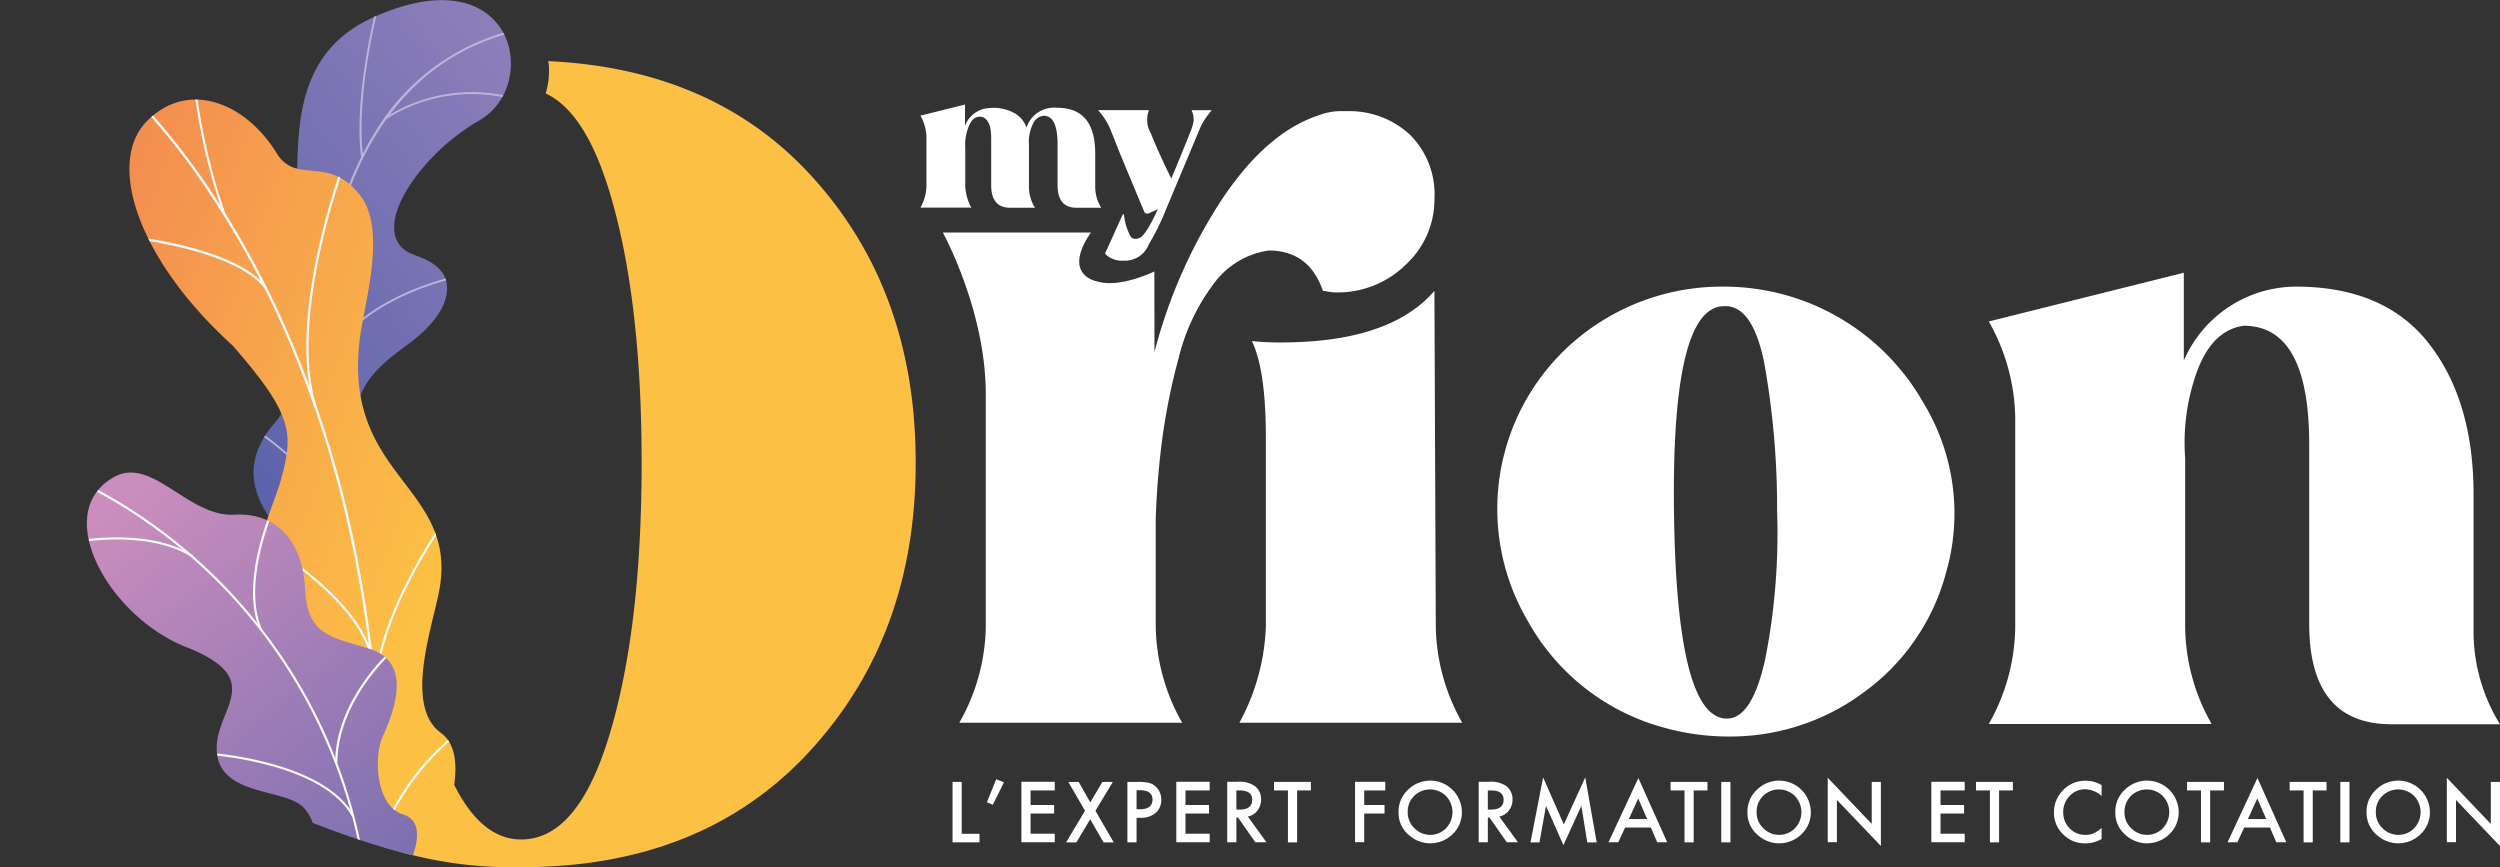
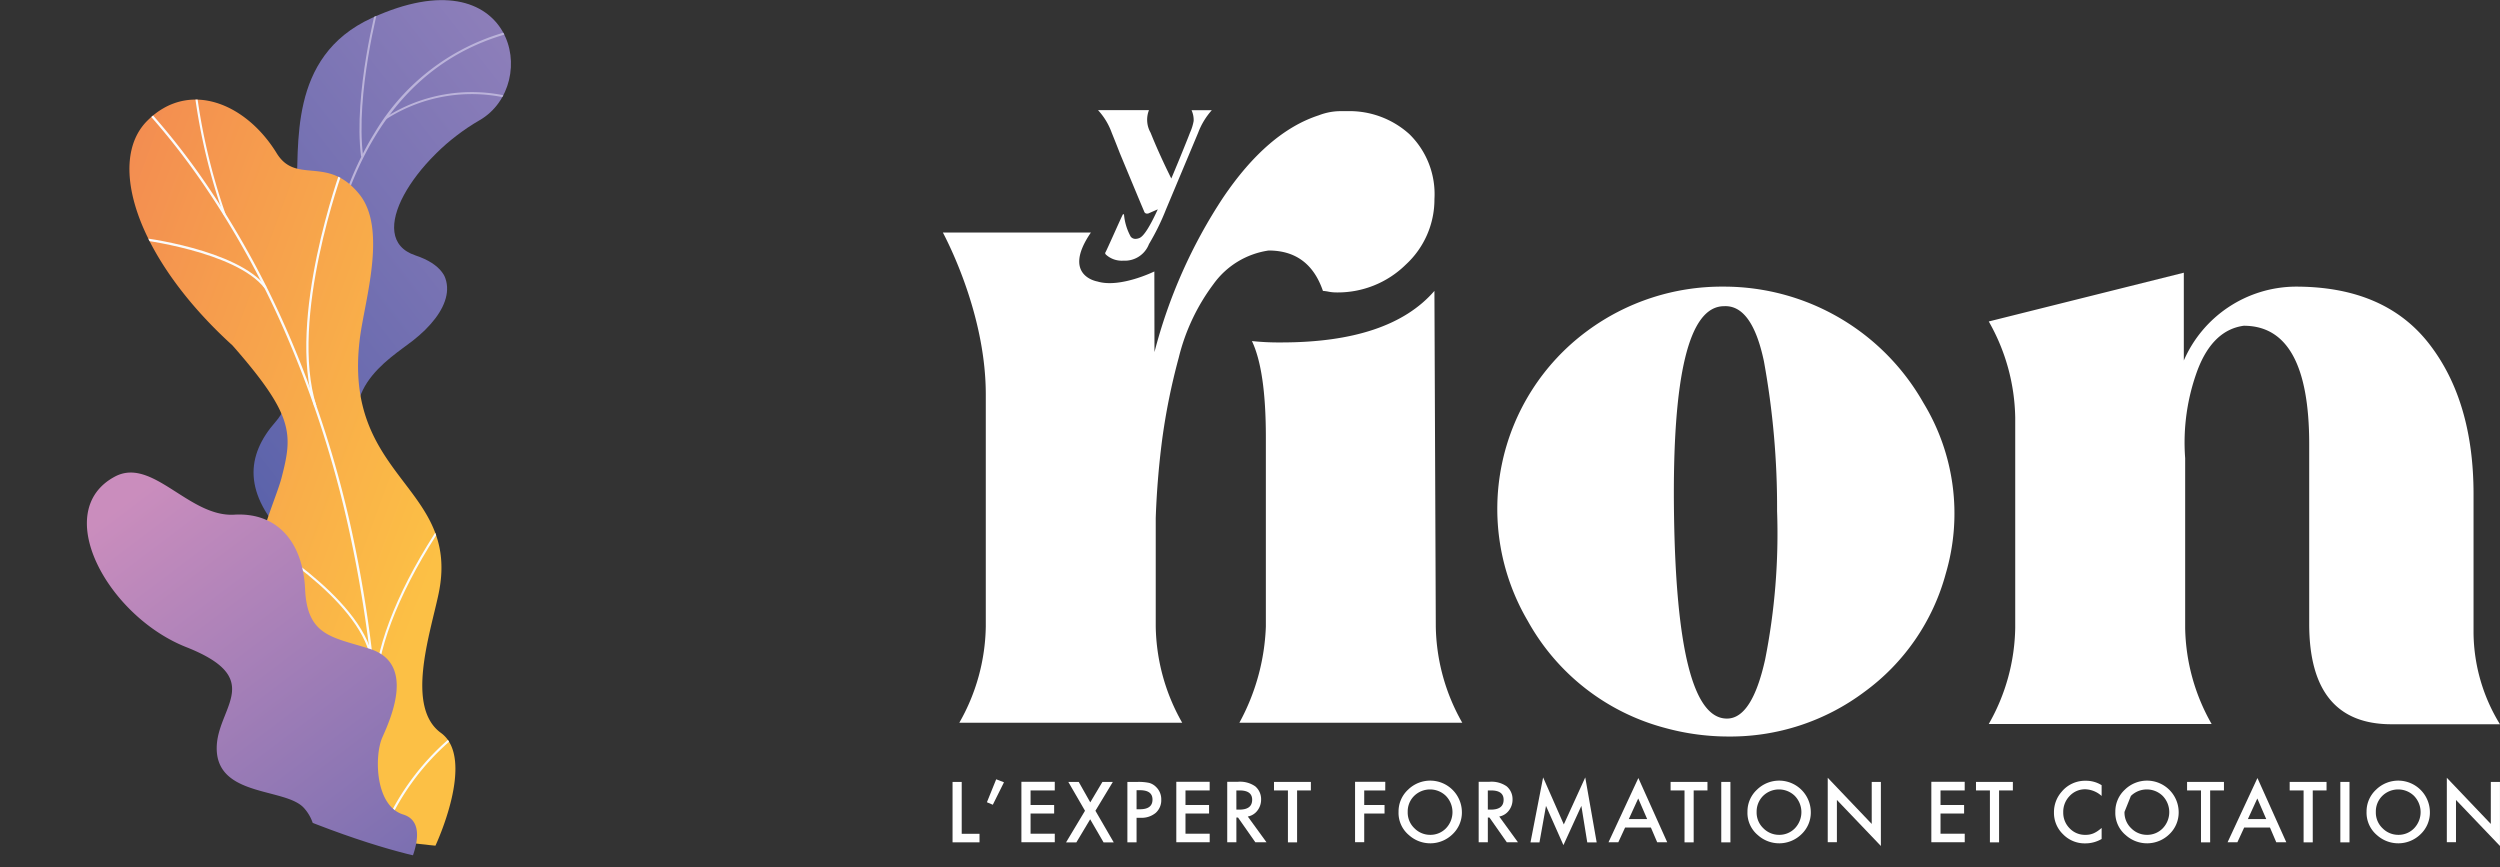
<svg xmlns="http://www.w3.org/2000/svg" width="261.461" height="90.696" viewBox="0 0 261.461 90.696">
  <rect x="0" y="0" width="261.461" height="90.696" fill="#333333" stroke="none" />
  <defs>
    <clipPath id="clip-path">
      <path id="Tracé_8996" data-name="Tracé 8996" d="M17.666,56.408H27.1s1.771-4.84-.538-8.251c-4.709-6.965,1.718-10.612,4.184-12.54,3.712-2.912,5.719-7.1.262-8.92s.026-10.3,6.7-14.127C44.241,8.819,41.355-4.967,26.454,1.854c-8.893,4.066-7.5,13.5-7.923,18.43s-7.765,5.339-5.247,11.359c2.138,5.142,6.218,8.893,3.109,12.435S12.944,51.594,17.666,56.408Z" transform="translate(-12.76 0.013)" />
    </clipPath>
    <linearGradient id="linear-gradient" x1="0.764" y1="0.027" x2="0.1" y2="0.973" gradientUnits="objectBoundingBox">
      <stop offset="0" stop-color="#8e7fba" />
      <stop offset="0.996" stop-color="#5a62aa" />
    </linearGradient>
    <clipPath id="clip-path-3">
      <path id="Tracé_9024" data-name="Tracé 9024" d="M41.335,88.6S29.267,88.115,2.548,72.755C-16.315,61.907.344,56.1.344,56.1L.908,43.411,19.652,46.8,12.2,34.046,1.813,11.235,8.752,5.28h9.733l12.448,9.234L43.224,37.286,47.776,53.63l1.863,27.008Z" transform="translate(6.448 -5.28)" />
    </clipPath>
    <linearGradient id="linear-gradient-2" x1="0.841" y1="0.695" x2="-0.404" y2="-0.245" gradientUnits="objectBoundingBox">
      <stop offset="0" stop-color="#fcc045" />
      <stop offset="0.996" stop-color="#ee7058" />
    </linearGradient>
    <clipPath id="clip-path-4">
      <path id="Tracé_9016" data-name="Tracé 9016" d="M25.106,85.938H35.875s4.289-9.1.577-11.792S35.3,63.862,36.19,59.665c2.44-11.412-10.166-12-8.2-26.916.525-3.961,2.833-11.359-.092-14.954-3.332-4.106-6.585-.944-8.631-4.276-3.2-5.208-9.2-7.713-13.537-3.371-4.289,4.289-1.1,14.389,8.92,23.493,6.454,7.346,6.309,9.274,5.129,13.839-.839,3.2-5.063,11.281-1.089,15.255s6.873,8.08,4.683,11.53C20.043,79.537,25.106,85.938,25.106,85.938Z" transform="translate(-3.871 -7.927)" />
    </clipPath>
    <linearGradient id="linear-gradient-3" x1="0.262" y1="0.066" x2="0.945" y2="1.035" gradientUnits="objectBoundingBox">
      <stop offset="0.004" stop-color="#ca8dbd" />
      <stop offset="1" stop-color="#7a6fb1" />
    </linearGradient>
    <clipPath id="clip-path-5">
-       <path id="Tracé_9023" data-name="Tracé 9023" d="M24.048,78.254H34.371c.6-1.456,1.364-4.158-.787-4.814-3-.918-3.03-6.218-2.191-8.08,1.036-2.309,3.345-7.739-1.272-9.234-3.843-1.246-6.585-1.272-6.808-6.231S20.4,41.814,15.9,42.077c-4.735.275-8.565-6.06-12.474-3.988-6.795,3.62-.748,14.6,7.451,17.839s3.463,6.152,3.2,10.218c-.341,5.535,7.162,4.42,9.116,6.611C24.73,74.463,24.428,76.811,24.048,78.254Z" transform="translate(-0.491 -37.672)" />
-     </clipPath>
+       </clipPath>
  </defs>
  <g id="LogoOrionSanteAbonnement-03" transform="translate(6.448 0.013)">
-     <path id="Tracé_8994" data-name="Tracé 8994" d="M70.061,16.744Q59.85,5.667,42.646,4.86c.026.144.052.3.066.433a8.182,8.182,0,0,1-.328,2.951c2.781,1.285,5.024,4.762,6.729,10.467q3.306,11.038,3.306,28.162T49.113,75.128q-3.306,11.136-9.287,11.136-5.785,0-9.077-11.136c-.026-.092-.052-.2-.079-.289a75.994,75.994,0,0,0-7.49,6.257,29.915,29.915,0,0,0-3.2,3.738,43.334,43.334,0,0,0,19.846,4.329q18.967,0,30.117-12.068T81.08,46.874Q81.1,28.713,70.061,16.744Z" transform="translate(8.238 1.519)" fill="#fcc045" />
    <g id="Groupe_12479" data-name="Groupe 12479" transform="translate(18.747 -0.013)">
      <g id="Groupe_12477" data-name="Groupe 12477" clip-path="url(#clip-path)">
        <path id="Tracé_8995" data-name="Tracé 8995" d="M17.666,56.4H27.1s1.771-4.84-.538-8.251c-4.709-6.965,1.718-10.612,4.184-12.54,3.712-2.912,5.352-6.664.879-9.1-5.063-2.755-.6-10.1,6.086-13.93C44.241,8.829,41.355-4.957,26.454,1.864c-8.893,4.066-7.5,13.5-7.923,18.43s-7.765,5.339-5.247,11.359c2.138,5.142,6.218,8.893,3.109,12.435S12.944,51.591,17.666,56.4Z" transform="translate(-12.76 0.016)" fill="url(#linear-gradient)" />
      </g>
      <g id="Groupe_12478" data-name="Groupe 12478" clip-path="url(#clip-path)">
        <path id="Tracé_8997" data-name="Tracé 8997" d="M19.905,56.609a96.635,96.635,0,0,1-.735-25.027c.866-7.477,2.807-13.681,5.772-18.443A23.291,23.291,0,0,1,40.775,2.16l.039.2c-15.281,2.991-20.1,17.551-21.447,29.251A96.158,96.158,0,0,0,20.1,56.57Z" transform="translate(-10.92 0.691)" fill="#bbb3da" />
        <path id="Tracé_8998" data-name="Tracé 8998" d="M22.38,16.3C21.553,9.691,24.072.312,24.1.22l.2.052c-.026.092-2.532,9.431-1.705,16Z" transform="translate(-9.813 0.086)" fill="#bbb3da" />
        <path id="Tracé_8999" data-name="Tracé 8999" d="M24.335,10.189l-.1-.171a16.737,16.737,0,0,1,13.2-2.177l-.066.2A16.578,16.578,0,0,0,24.335,10.189Z" transform="translate(-9.184 2.302)" fill="#bbb3da" />
-         <path id="Tracé_9000" data-name="Tracé 9000" d="M18.857,33.81l-.2-.052C20.9,24.287,33.837,21.9,33.968,21.9v.21C33.85,22.123,21.087,24.432,18.857,33.81Z" transform="translate(-10.92 6.844)" fill="#bbb3da" />
        <path id="Tracé_9001" data-name="Tracé 9001" d="M20.605,30.378c-1.233-5.942-7.7-10.048-7.765-10.087l.1-.171c.066.039,6.6,4.184,7.857,10.218Z" transform="translate(-12.734 6.289)" fill="#bbb3da" />
        <path id="Tracé_9002" data-name="Tracé 9002" d="M19.58,43.785l-.21-.013c.3-3.765,5.444-6.611,5.653-6.742l.1.184C25.076,37.24,19.868,40.139,19.58,43.785Z" transform="translate(-10.699 11.56)" fill="#bbb3da" />
-         <path id="Tracé_9003" data-name="Tracé 9003" d="M20.662,41.751c-.472-2.781-4.735-5.916-6.139-6.952-.275-.21-.394-.289-.433-.328l.157-.131c.026.026.2.157.394.3,1.417,1.049,5.732,4.224,6.231,7.083Z" transform="translate(-12.345 10.722)" fill="#bbb3da" />
      </g>
    </g>
    <g id="Groupe_12481" data-name="Groupe 12481" transform="translate(89.816 10.918)">
      <g id="Groupe_12480" data-name="Groupe 12480">
-         <path id="Tracé_9005" data-name="Tracé 9005" d="M72.266,19.1H66.94a4.813,4.813,0,0,0,.63-2.3V11.783a4.774,4.774,0,0,0-.63-2.3L71.6,8.32v2.23a2.856,2.856,0,0,1,2.532-1.863,1.3,1.3,0,0,0,.2-.013,1.592,1.592,0,0,1,.236-.013,4.608,4.608,0,0,1,2.086.5,2.744,2.744,0,0,1,1.377,1.561,3.051,3.051,0,0,1,3.227-2.059q3.955,0,3.961,4.762V16.99a4.137,4.137,0,0,0,.63,2.125h-2.6q-1.968,0-1.968-2.361V12.465c0-1.928-.459-2.912-1.364-2.964a1.3,1.3,0,0,0-1.128.682,4.248,4.248,0,0,0-.5,2.348v4.46a4.137,4.137,0,0,0,.63,2.125H76.332c-1.325,0-1.994-.787-1.994-2.361V11.862c0-.1,0-.262-.013-.446s-.026-.354-.052-.512a2.442,2.442,0,0,0-.131-.485,2.079,2.079,0,0,0-.223-.42A1.118,1.118,0,0,0,73.6,9.71a.9.9,0,0,0-.472-.118.369.369,0,0,0-.1.013.326.326,0,0,1-.1.013c-.42.092-.761.472-1,1.154a5.23,5.23,0,0,0-.3,2.112v3.922A4.99,4.99,0,0,0,72.266,19.1Z" transform="translate(-66.94 -8.32)" fill="#fff" />
        <path id="Tracé_9006" data-name="Tracé 9006" d="M82.53,11.131A6.937,6.937,0,0,0,81.1,8.77h5.326a2.737,2.737,0,0,0,.171,2.361c.577,1.443,1.3,3.043,2.164,4.788.249-.577.512-1.22.8-1.915s.538-1.325.761-1.876.354-.892.394-1A5.21,5.21,0,0,0,91.1,9.9a2.473,2.473,0,0,0-.223-1.128H93a7.505,7.505,0,0,0-1.43,2.361L88.21,19.146a24.708,24.708,0,0,1-1.784,3.633,2.7,2.7,0,0,1-2.676,1.731,2.462,2.462,0,0,1-1.823-.63c-.092-.092-.1-.184-.039-.262.066-.118.354-.748.879-1.915s.826-1.836.918-2.007c.026-.066.066-.066.131,0a5.865,5.865,0,0,0,.7,2.3.627.627,0,0,0,.5.236,1.154,1.154,0,0,0,.433-.1c.446-.2,1.076-1.194,1.9-2.991l-.931.407a.328.328,0,0,1-.171.039.3.3,0,0,1-.328-.236c-.157-.354-.5-1.181-1.036-2.466s-1.036-2.492-1.5-3.607C82.936,12.128,82.648,11.42,82.53,11.131Z" transform="translate(-62.526 -8.18)" fill="#fff" />
      </g>
    </g>
    <g id="Groupe_12491" data-name="Groupe 12491" transform="translate(-6.448 6.93)">
      <g id="Groupe_12490" data-name="Groupe 12490" clip-path="url(#clip-path-3)">
        <g id="Groupe_12489" data-name="Groupe 12489" transform="translate(9.089 3.472)">
          <g id="Groupe_12488" data-name="Groupe 12488" transform="translate(0)">
            <g id="Groupe_12484" data-name="Groupe 12484" transform="translate(4.447)">
              <path id="Tracé_9007" data-name="Tracé 9007" d="M23.375,74.277c-1.915,3.017-.918,6.427.157,8.775a2.747,2.747,0,0,1,.813.289,55.815,55.815,0,0,0,8.933,2.3c.643.131,1.272.157,1.928.249l.669.066s4.289-9.1.577-11.792S35.3,63.875,36.19,59.678c2.44-11.412-10.166-12-8.2-26.916C28.517,28.8,30.838,21.4,27.9,17.808c-3.332-4.106-6.585-.944-8.631-4.276-3.2-5.221-9.2-7.726-13.537-3.384-4.289,4.289-1.1,14.389,8.92,23.493,6.454,7.346,6.309,9.274,5.129,13.839-.839,3.2-5.063,11.281-1.089,15.255S25.565,70.827,23.375,74.277Z" transform="translate(-3.871 -7.927)" fill="url(#linear-gradient-2)" />
              <g id="Groupe_12483" data-name="Groupe 12483" transform="translate(0)">
                <g id="Groupe_12482" data-name="Groupe 12482" clip-path="url(#clip-path-4)">
                  <path id="Tracé_9008" data-name="Tracé 9008" d="M30.151,71.7a135.671,135.671,0,0,0-2.7-18.246,112.747,112.747,0,0,0-6.834-21.027,94.583,94.583,0,0,0-8.054-14.665A73.71,73.71,0,0,0,5.845,9.183c-.433-.459-.866-.879-1.3-1.3C3.982,7.321,3.392,6.743,2.894,6.14l-.184.144A21.257,21.257,0,0,0,4.389,8.042c.42.42.866.839,1.259,1.285a74.35,74.35,0,0,1,6.69,8.552,94.108,94.108,0,0,1,8.041,14.626A111.372,111.372,0,0,1,27.2,53.493,135.23,135.23,0,0,1,29.915,71.87,2.66,2.66,0,0,0,30.151,71.7Z" transform="translate(-4.233 -8.484)" fill="#fafbfc" />
                  <path id="Tracé_9009" data-name="Tracé 9009" d="M18.809,38.326c-2.925-9.221,2.755-24.739,2.807-24.9l.223.079c-.052.157-5.706,15.6-2.807,24.752Z" transform="translate(0.524 -6.212)" fill="#fafbfc" />
                  <path id="Tracé_9010" data-name="Tracé 9010" d="M25.983,55.525c-1.22-6.349-12.068-12.592-12.173-12.658l.118-.2c.1.066,11.045,6.362,12.291,12.815Z" transform="translate(-0.773 2.903)" fill="#fafbfc" />
                  <path id="Tracé_9011" data-name="Tracé 9011" d="M23.39,59.33C23.338,55,25.568,49.073,29.66,42.659c.092-.144.171-.262.184-.289l.092.039h.131c0,.039,0,.039-.21.367-4.079,6.388-6.3,12.251-6.231,16.541Z" transform="translate(2.213 2.809)" fill="#fafbfc" />
                  <path id="Tracé_9012" data-name="Tracé 9012" d="M25.687,66.382C24.31,61.975,17.9,59.456,17.83,59.43l.079-.21c.066.026,6.585,2.6,7.988,7.1Z" transform="translate(0.48 8.062)" fill="#fafbfc" />
                  <path id="Tracé_9013" data-name="Tracé 9013" d="M24.143,69.024l-.223-.079A26.057,26.057,0,0,1,31.292,58.74l.157.171A25.728,25.728,0,0,0,24.143,69.024Z" transform="translate(2.378 7.912)" fill="#fafbfc" />
                  <path id="Tracé_9014" data-name="Tracé 9014" d="M12.119,20.294A63.512,63.512,0,0,1,9.1,7.688c-.052-.328-.079-.59-.092-.63l.223-.079c.013.052.026.21.092.669a63.49,63.49,0,0,0,3,12.553Z" transform="translate(-2.269 -8.222)" fill="#fafbfc" />
                  <path id="Tracé_9015" data-name="Tracé 9015" d="M17.811,24.242c-3.017-3.883-13.2-5.1-13.3-5.116l.026-.236c.42.052,10.376,1.246,13.458,5.207Z" transform="translate(-3.672 -4.51)" fill="#fafbfc" />
                </g>
              </g>
            </g>
            <g id="Groupe_12487" data-name="Groupe 12487" transform="translate(0 39.004)">
              <path id="Tracé_9017" data-name="Tracé 9017" d="M24.3,75.2c.039.013.079.039.118.052a56.174,56.174,0,0,0,8.933,2.3c.407.079.813.157,1.207.21.538-1.508.958-3.725-.984-4.329-3-.918-3.03-6.218-2.191-8.08,1.036-2.309,3.345-7.739-1.272-9.234-3.843-1.246-6.585-1.272-6.808-6.231s-2.912-8.08-7.411-7.818c-4.735.275-8.565-6.06-12.474-3.988-6.795,3.62-.748,14.6,7.451,17.839s3.463,6.152,3.2,10.218c-.341,5.535,7.162,4.42,9.116,6.611A4.444,4.444,0,0,1,24.3,75.2Z" transform="translate(-0.481 -37.662)" fill="url(#linear-gradient-3)" />
              <g id="Groupe_12486" data-name="Groupe 12486" transform="translate(0.013 0.013)">
                <g id="Groupe_12485" data-name="Groupe 12485" clip-path="url(#clip-path-5)">
                  <path id="Tracé_9018" data-name="Tracé 9018" d="M28.909,76.329A54.369,54.369,0,0,0,.51,38.84l.1-.21A54.6,54.6,0,0,1,29.132,76.289Z" transform="translate(-0.485 -37.373)" fill="#fafbfc" />
                  <path id="Tracé_9019" data-name="Tracé 9019" d="M20.506,63.582H20.27C20.3,57.049,25.9,52,25.95,51.96l.157.171C26.055,52.183,20.532,57.154,20.506,63.582Z" transform="translate(5.674 -33.218)" fill="#fafbfc" />
                  <path id="Tracé_9020" data-name="Tracé 9020" d="M25.175,66.739c-3-5.64-14.717-6.493-14.835-6.493l.013-.236c.118.013,11.95.866,15.019,6.624Z" transform="translate(2.579 -30.709)" fill="#fafbfc" />
                  <path id="Tracé_9021" data-name="Tracé 9021" d="M14.427,53.1c-2.073-4.84,1.089-12.212,1.128-12.278l.21.092c-.026.079-3.161,7.359-1.128,12.094Z" transform="translate(3.634 -36.691)" fill="#fafbfc" />
                  <path id="Tracé_9022" data-name="Tracé 9022" d="M11.877,44.9C6.958,41.847-.729,43.5-.808,43.513L-.86,43.29C-.781,43.277,7,41.6,11.995,44.707Z" transform="translate(-0.912 -36.065)" fill="#fafbfc" />
                </g>
              </g>
            </g>
          </g>
        </g>
      </g>
    </g>
    <g id="Groupe_12492" data-name="Groupe 12492" transform="translate(92.164 11.613)">
      <path id="Tracé_9025" data-name="Tracé 9025" d="M117.513,11.25a9.34,9.34,0,0,0-6.559-2.4h-.433a6.355,6.355,0,0,0-2.479.433q-5.391,1.751-10.048,8.67a53.643,53.643,0,0,0-7.136,16.095l-.013-8.434s-3.594,1.771-5.955,1.049c0,0-3.778-.6-.682-5.116H68.73c1.01,1.928,4.486,9.143,4.486,16.934v24.28a20.881,20.881,0,0,1-2.768,10.048H93.757A20.92,20.92,0,0,1,90.99,62.761V51.4c.092-2.715.315-5.417.656-8.08a66.727,66.727,0,0,1,1.745-8.67,21.247,21.247,0,0,1,3.647-7.726,8.629,8.629,0,0,1,5.758-3.5q4.23,0,5.68,4.224a4.156,4.156,0,0,1,.577.079,4.258,4.258,0,0,0,.735.079,10.142,10.142,0,0,0,7.359-2.912,9.252,9.252,0,0,0,2.991-6.847A8.767,8.767,0,0,0,117.513,11.25Z" transform="translate(-68.73 -8.85)" fill="#fff" />
      <path id="Tracé_9026" data-name="Tracé 9026" d="M112.767,23.18q-4.663,5.391-16.029,5.391a26.874,26.874,0,0,1-3.056-.144q1.456,3.069,1.456,10.048v19.82A22.706,22.706,0,0,1,92.37,68.342h23.309a20.92,20.92,0,0,1-2.768-10.048Z" transform="translate(-61.361 -4.383)" fill="#fff" />
      <path id="Tracé_9027" data-name="Tracé 9027" d="M143.086,23.719a24,24,0,0,0-6.414-.879,23.687,23.687,0,0,0-14.35,4.657,23.121,23.121,0,0,0-6.191,30.3,23.2,23.2,0,0,0,14.429,11.215,25.018,25.018,0,0,0,6.559.879,23.376,23.376,0,0,0,14.206-4.657,22.592,22.592,0,0,0,8.526-12.383A22.24,22.24,0,0,0,157.515,35,23.968,23.968,0,0,0,143.086,23.719Zm-2.125,38.105q-1.377,6.2-4,6.191-5.253,0-5.535-21.565t5.247-21.565q2.912-.138,4.158,5.758a85.064,85.064,0,0,1,1.377,15.662A67.663,67.663,0,0,1,140.961,61.824Z" transform="translate(-54.965 -4.489)" fill="#fff" />
      <path id="Tracé_9028" data-name="Tracé 9028" d="M202.818,59.468V44.895q0-9.759-4.657-15.741t-13.983-5.968a12.846,12.846,0,0,0-11.661,7.726V21.73l-20.4,5.1a20.92,20.92,0,0,1,2.768,10.048v22a20.881,20.881,0,0,1-2.768,10.048h23.309a20.92,20.92,0,0,1-2.768-10.048V41.117a21.8,21.8,0,0,1,1.312-9.248c1.062-2.768,2.676-4.3,4.814-4.591q6.847,0,6.847,12.383v18.8q0,10.487,8.592,10.494h11.359A18.542,18.542,0,0,1,202.818,59.468Z" transform="translate(-42.736 -4.835)" fill="#fff" />
    </g>
    <g id="Groupe_12493" data-name="Groupe 12493" transform="translate(93.174 81.291)">
      <path id="Tracé_9029" data-name="Tracé 9029" d="M70.458,62.33v5.43H72.32v.892H69.5V62.33Z" transform="translate(-69.5 -61.858)" fill="#fff" />
      <path id="Tracé_9030" data-name="Tracé 9030" d="M73.211,62.12l.813.315-1.167,2.348-.617-.262Z" transform="translate(-68.646 -61.923)" fill="#fff" />
      <path id="Tracé_9031" data-name="Tracé 9031" d="M78.479,63.225H75.948v1.522h2.466v.892H75.948V67.75h2.532v.892H74.99V62.32h3.489Z" transform="translate(-67.789 -61.861)" fill="#fff" />
      <path id="Tracé_9032" data-name="Tracé 9032" d="M80.531,65.347,78.786,62.33h1.089l1.207,2.138,1.272-2.138h1.089l-1.823,3.017,1.915,3.306H82.472l-1.4-2.414-1.443,2.414H78.55Z" transform="translate(-66.679 -61.858)" fill="#fff" />
      <path id="Tracé_9033" data-name="Tracé 9033" d="M84.4,66.081v2.571H83.44V62.33h1.076a5.3,5.3,0,0,1,1.194.1,1.614,1.614,0,0,1,.721.42,1.78,1.78,0,0,1,.551,1.338A1.762,1.762,0,0,1,86.4,65.57a2.3,2.3,0,0,1-1.574.512Zm0-.892h.354c.879,0,1.312-.341,1.312-1.01s-.446-.984-1.351-.984H84.4Z" transform="translate(-65.155 -61.858)" fill="#fff" />
      <path id="Tracé_9034" data-name="Tracé 9034" d="M90.829,63.225H88.3v1.522h2.466v.892H88.3V67.75h2.532v.892H87.34V62.32h3.489Z" transform="translate(-63.939 -61.861)" fill="#fff" />
      <path id="Tracé_9035" data-name="Tracé 9035" d="M93.551,65.953l1.954,2.689H94.338l-1.81-2.584h-.171v2.584H91.4V62.32h1.115a2.773,2.773,0,0,1,1.81.472,1.747,1.747,0,0,1,.617,1.377,1.85,1.85,0,0,1-.38,1.154A1.621,1.621,0,0,1,93.551,65.953Zm-1.194-.721h.3c.905,0,1.351-.341,1.351-1.036,0-.643-.433-.971-1.312-.971h-.341Z" transform="translate(-62.673 -61.861)" fill="#fff" />
      <path id="Tracé_9036" data-name="Tracé 9036" d="M97.544,63.222v5.43h-.958v-5.43H95.13V62.33h3.856v.892H97.544Z" transform="translate(-61.511 -61.858)" fill="#fff" />
      <path id="Tracé_9037" data-name="Tracé 9037" d="M104.751,63.225h-2.2v1.522h2.125v.892h-2.125v3h-.958V62.32h3.161Z" transform="translate(-59.497 -61.861)" fill="#fff" />
      <path id="Tracé_9038" data-name="Tracé 9038" d="M105.06,65.483a3.1,3.1,0,0,1,.984-2.3,3.312,3.312,0,0,1,5.64,2.335,3.121,3.121,0,0,1-.971,2.309,3.333,3.333,0,0,1-4.565.1A3.026,3.026,0,0,1,105.06,65.483Zm.958.013a2.265,2.265,0,0,0,.708,1.718,2.3,2.3,0,0,0,1.613.682,2.265,2.265,0,0,0,1.679-.682,2.44,2.44,0,0,0,0-3.384,2.375,2.375,0,0,0-3.332,0A2.275,2.275,0,0,0,106.018,65.5Z" transform="translate(-58.415 -61.889)" fill="#fff" />
      <path id="Tracé_9039" data-name="Tracé 9039" d="M113.6,65.953l1.954,2.689h-1.167l-1.81-2.584h-.171v2.584h-.958V62.32h1.115a2.773,2.773,0,0,1,1.81.472,1.747,1.747,0,0,1,.617,1.377,1.85,1.85,0,0,1-.38,1.154A1.621,1.621,0,0,1,113.6,65.953Zm-1.194-.721h.3c.905,0,1.351-.341,1.351-1.036,0-.643-.433-.971-1.312-.971h-.341Z" transform="translate(-56.424 -61.861)" fill="#fff" />
      <path id="Tracé_9040" data-name="Tracé 9040" d="M115.58,68.765,116.9,61.97l2.164,4.919,2.243-4.919,1.194,6.795h-.984l-.617-3.817-1.876,4.106-1.823-4.106-.682,3.817Z" transform="translate(-55.136 -61.97)" fill="#fff" />
      <path id="Tracé_9041" data-name="Tracé 9041" d="M126.234,67.2h-2.7l-.708,1.535H121.8l3.122-6.716,3.017,6.716h-1.049Zm-.394-.892-.931-2.151-.984,2.151Z" transform="translate(-53.197 -61.954)" fill="#fff" />
      <path id="Tracé_9042" data-name="Tracé 9042" d="M129.164,63.222v5.43h-.958v-5.43H126.75V62.33h3.856v.892h-1.443Z" transform="translate(-51.654 -61.858)" fill="#fff" />
      <path id="Tracé_9043" data-name="Tracé 9043" d="M131.748,62.33v6.322h-.958V62.33Z" transform="translate(-50.395 -61.858)" fill="#fff" />
      <path id="Tracé_9044" data-name="Tracé 9044" d="M132.88,65.483a3.1,3.1,0,0,1,.984-2.3,3.312,3.312,0,0,1,5.64,2.335,3.121,3.121,0,0,1-.971,2.309,3.333,3.333,0,0,1-4.565.1A3.026,3.026,0,0,1,132.88,65.483Zm.958.013a2.265,2.265,0,0,0,.708,1.718,2.3,2.3,0,0,0,1.613.682,2.265,2.265,0,0,0,1.679-.682,2.44,2.44,0,0,0,0-3.384,2.375,2.375,0,0,0-3.332,0A2.328,2.328,0,0,0,133.838,65.5Z" transform="translate(-49.744 -61.889)" fill="#fff" />
      <path id="Tracé_9045" data-name="Tracé 9045" d="M139.28,68.755V62l4.6,4.827V62.433h.958v6.7l-4.6-4.814v4.42h-.958Z" transform="translate(-47.749 -61.961)" fill="#fff" />
      <path id="Tracé_9046" data-name="Tracé 9046" d="M151.029,63.225H148.5v1.522h2.466v.892H148.5V67.75h2.532v.892H147.54V62.32h3.489Z" transform="translate(-45.174 -61.861)" fill="#fff" />
      <path id="Tracé_9047" data-name="Tracé 9047" d="M153.514,63.222v5.43h-.958v-5.43H151.1V62.33h3.856v.892h-1.443Z" transform="translate(-44.064 -61.858)" fill="#fff" />
      <path id="Tracé_9048" data-name="Tracé 9048" d="M162.3,62.7v1.128a2.671,2.671,0,0,0-1.705-.7,2.19,2.19,0,0,0-1.64.7,2.366,2.366,0,0,0-.669,1.705,2.305,2.305,0,0,0,.669,1.679,2.2,2.2,0,0,0,1.64.682,2.062,2.062,0,0,0,.853-.157,2.543,2.543,0,0,0,.407-.223,4.507,4.507,0,0,0,.446-.341v1.154a3.378,3.378,0,0,1-1.718.459,3.147,3.147,0,0,1-2.309-.944,3.1,3.1,0,0,1-.958-2.3,3.222,3.222,0,0,1,.8-2.151,3.181,3.181,0,0,1,2.545-1.154A3.052,3.052,0,0,1,162.3,62.7Z" transform="translate(-42.125 -61.886)" fill="#fff" />
-       <path id="Tracé_9049" data-name="Tracé 9049" d="M162.21,65.483a3.1,3.1,0,0,1,.984-2.3,3.312,3.312,0,0,1,5.64,2.335,3.121,3.121,0,0,1-.971,2.309,3.333,3.333,0,0,1-4.565.1A3.026,3.026,0,0,1,162.21,65.483Zm.958.013a2.265,2.265,0,0,0,.708,1.718,2.3,2.3,0,0,0,1.613.682,2.265,2.265,0,0,0,1.679-.682,2.44,2.44,0,0,0,0-3.384,2.375,2.375,0,0,0-3.332,0A2.328,2.328,0,0,0,163.168,65.5Z" transform="translate(-40.601 -61.889)" fill="#fff" />
+       <path id="Tracé_9049" data-name="Tracé 9049" d="M162.21,65.483a3.1,3.1,0,0,1,.984-2.3,3.312,3.312,0,0,1,5.64,2.335,3.121,3.121,0,0,1-.971,2.309,3.333,3.333,0,0,1-4.565.1A3.026,3.026,0,0,1,162.21,65.483Zm.958.013a2.265,2.265,0,0,0,.708,1.718,2.3,2.3,0,0,0,1.613.682,2.265,2.265,0,0,0,1.679-.682,2.44,2.44,0,0,0,0-3.384,2.375,2.375,0,0,0-3.332,0Z" transform="translate(-40.601 -61.889)" fill="#fff" />
      <path id="Tracé_9050" data-name="Tracé 9050" d="M170.344,63.222v5.43h-.958v-5.43H167.93V62.33h3.856v.892h-1.443Z" transform="translate(-38.818 -61.858)" fill="#fff" />
      <path id="Tracé_9051" data-name="Tracé 9051" d="M175.594,67.2h-2.7l-.708,1.535H171.16l3.122-6.716,3.017,6.716h-1.049Zm-.394-.892-.931-2.151-.984,2.151Z" transform="translate(-37.811 -61.954)" fill="#fff" />
      <path id="Tracé_9052" data-name="Tracé 9052" d="M178.524,63.222v5.43h-.958v-5.43H176.11V62.33h3.856v.892h-1.443Z" transform="translate(-36.268 -61.858)" fill="#fff" />
      <path id="Tracé_9053" data-name="Tracé 9053" d="M181.108,62.33v6.322h-.958V62.33Z" transform="translate(-35.009 -61.858)" fill="#fff" />
      <path id="Tracé_9054" data-name="Tracé 9054" d="M182.24,65.483a3.1,3.1,0,0,1,.984-2.3,3.312,3.312,0,0,1,5.64,2.335,3.121,3.121,0,0,1-.971,2.309,3.333,3.333,0,0,1-4.565.1A3.065,3.065,0,0,1,182.24,65.483Zm.971.013a2.265,2.265,0,0,0,.708,1.718,2.3,2.3,0,0,0,1.613.682,2.265,2.265,0,0,0,1.679-.682,2.44,2.44,0,0,0,0-3.384,2.375,2.375,0,0,0-3.332,0A2.275,2.275,0,0,0,183.211,65.5Z" transform="translate(-34.357 -61.889)" fill="#fff" />
      <path id="Tracé_9055" data-name="Tracé 9055" d="M188.64,68.755V62l4.6,4.827V62.433h.958v6.7l-4.6-4.814v4.42h-.958Z" transform="translate(-32.362 -61.961)" fill="#fff" />
    </g>
  </g>
</svg>